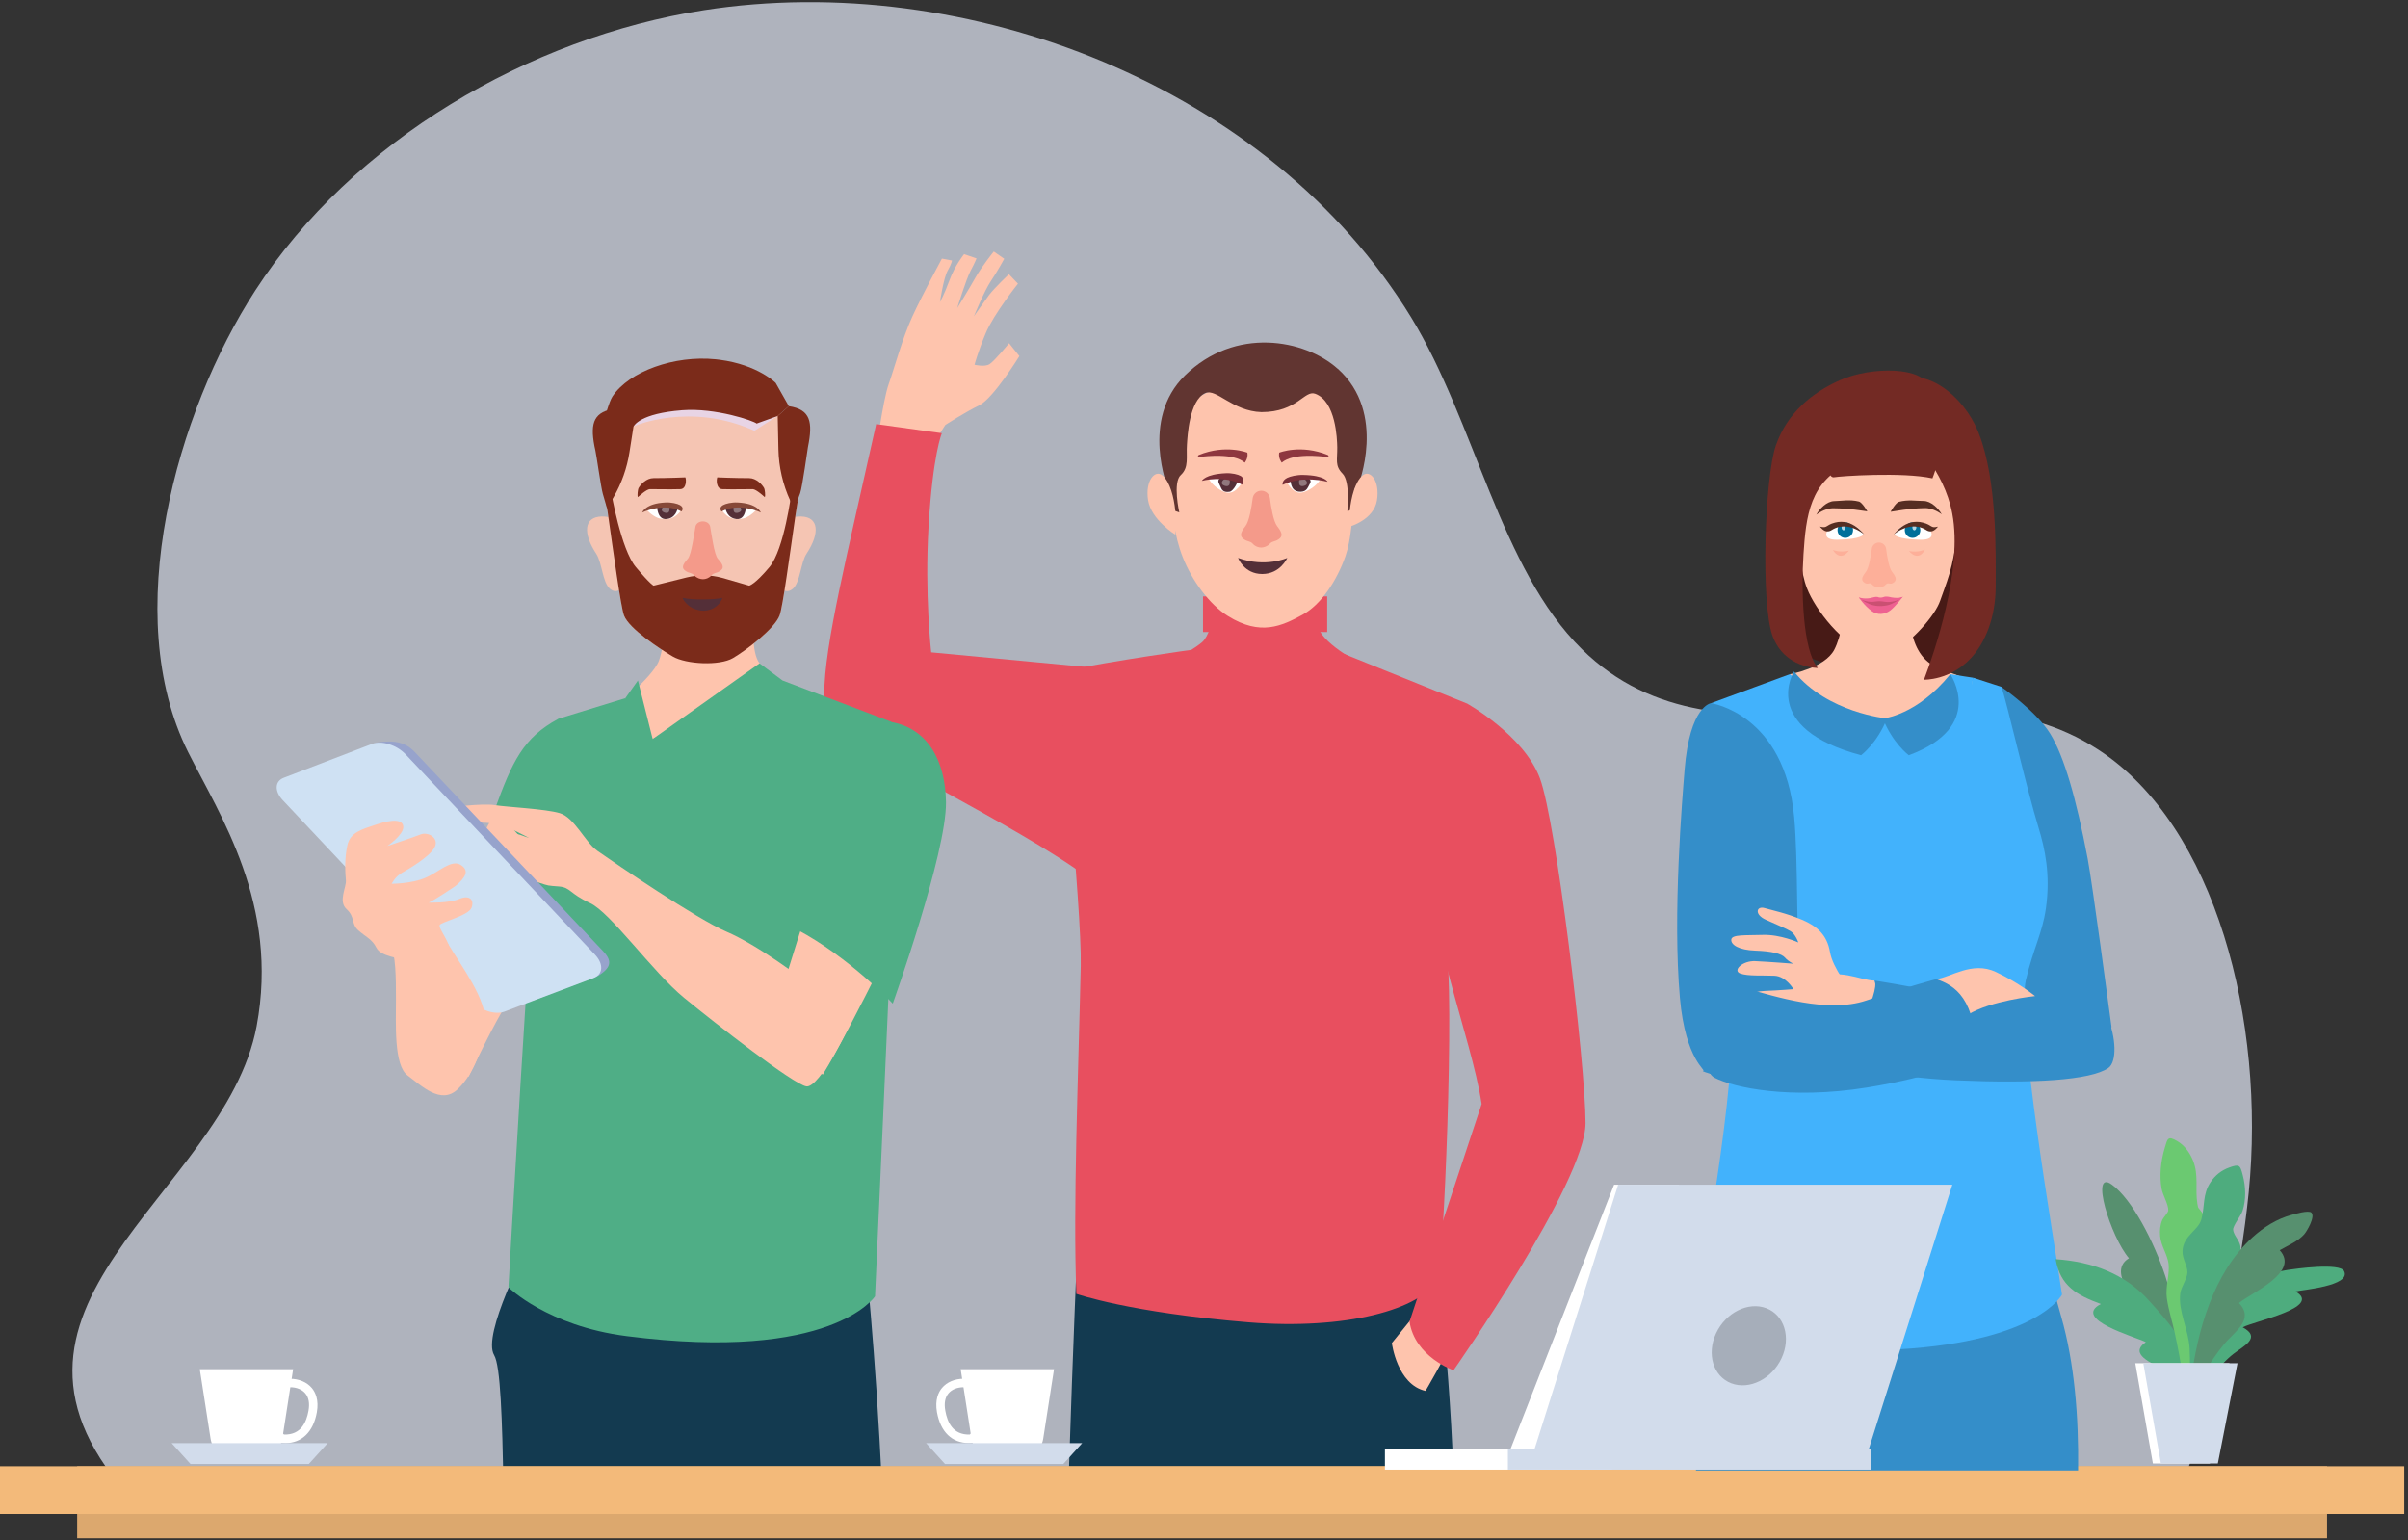
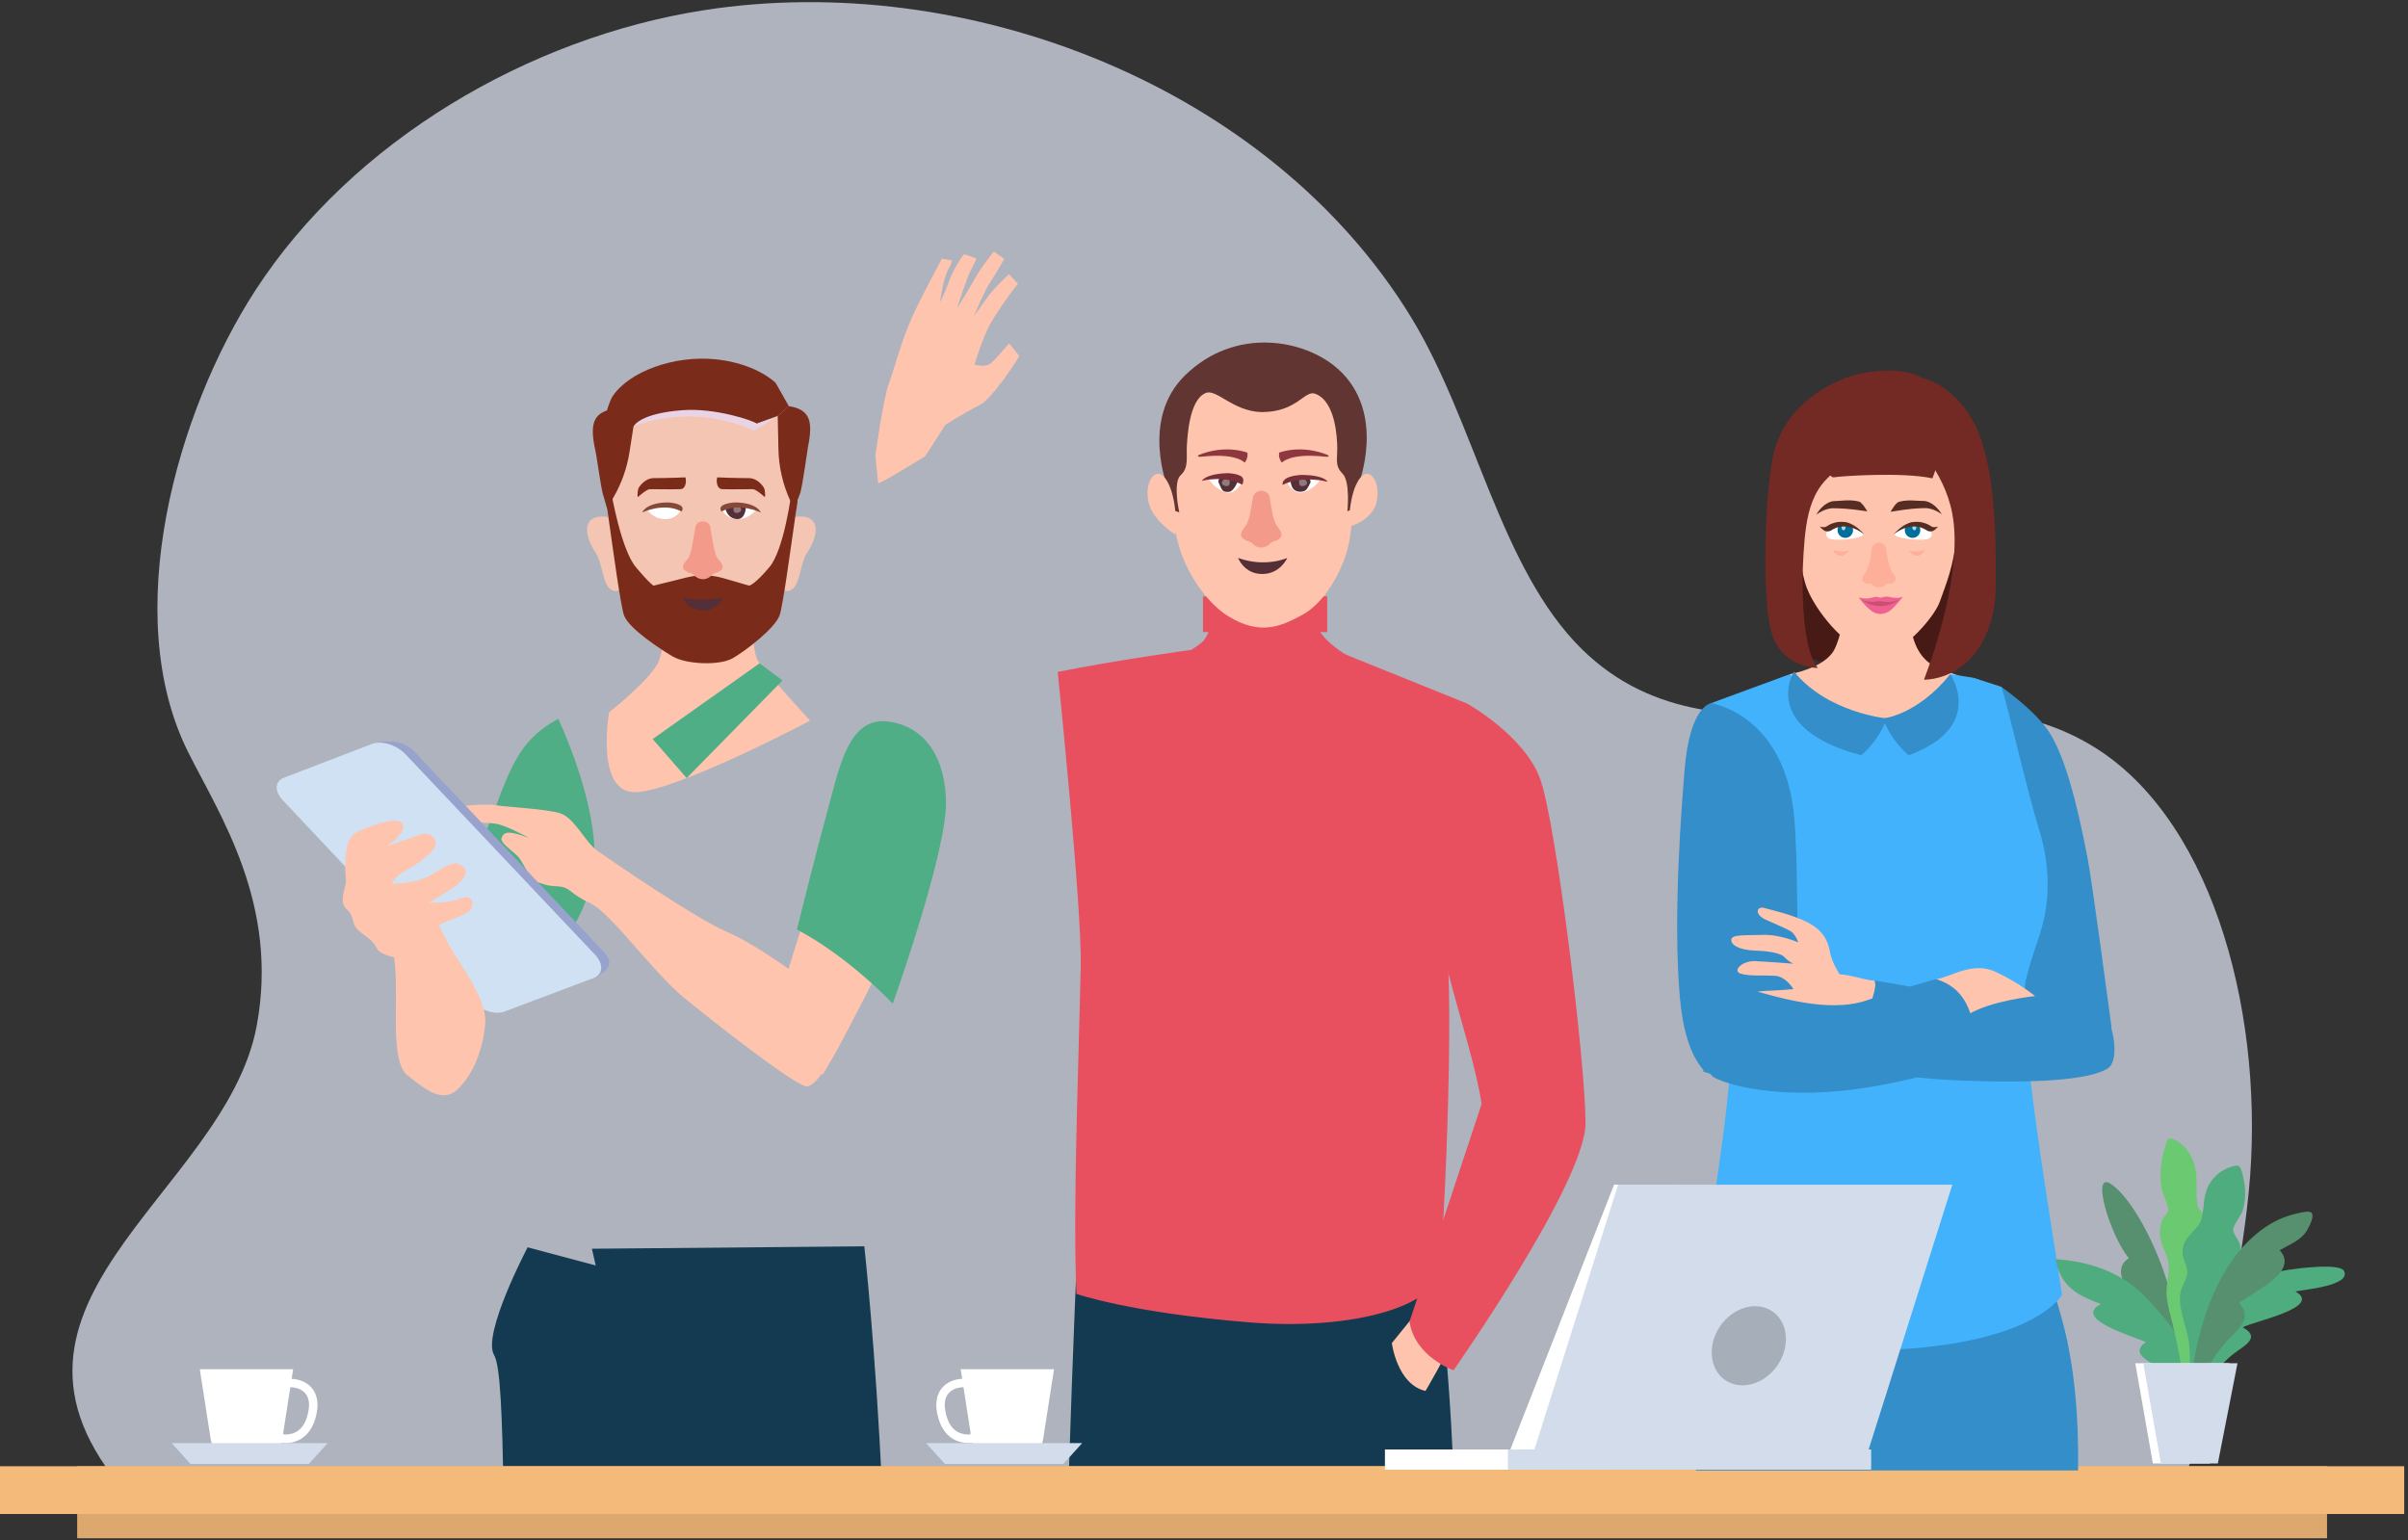
<svg xmlns="http://www.w3.org/2000/svg" width="508" height="325" viewBox="0 0 508 325" fill="none">
  <rect x="0" y="0" width="508" height="325" fill="#333333" stroke="none" />
  <g clip-path="url(#clip0_1711_6)">
    <path d="M54.14 216.505C47.4 252.445 -10.12 275.945 28.54 317.065H458.86C467.56 295.905 472.76 268.115 474.4 251.565C477.97 215.475 467.48 174.325 442.69 158.185C409.2 136.375 363.68 166.395 333.73 136.975C316.45 119.995 311.22 89.075 297.7 66.955C267.84 18.125 203.89 -6.485 148.48 2.155C111.61 7.905 74.36 29.685 53.87 61.265C37.21 86.935 25.22 129.745 39.68 158.665C46.35 171.995 58.96 190.795 54.14 216.505Z" fill="#AFB3BD" />
    <path d="M225.46 311.445C226.38 283.115 227.31 262.425 227.31 262.425L264.9 265.175L302.28 261.255C302.28 261.255 305.58 281.885 306.65 311.445H225.46Z" fill="#133A50" />
    <path d="M185.24 101.905C185.09 102.525 195.17 96.265 195.17 96.265L199.43 89.655C199.43 89.655 203.6 86.965 206.58 85.515C209.56 84.065 215.05 75.135 215.05 75.135L212.88 72.415C212.88 72.415 209.75 76.235 208.72 76.855C207.69 77.475 205.59 76.955 205.59 76.955C205.59 76.955 206.32 74.185 207.99 70.215C209.66 66.255 214.75 59.855 214.75 59.855L212.84 57.855C212.84 57.855 209.78 60.755 208.68 62.215C207.58 63.675 205.46 66.735 205.46 66.735C205.46 66.735 207.66 61.345 209.02 59.335C210.38 57.325 211.86 54.605 211.86 54.605L209.65 53.075C209.65 53.075 207.06 56.265 205.73 58.655C204.4 61.045 201.94 65.005 201.94 65.005C201.94 65.005 203.82 58.915 204.74 57.175C205.67 55.425 206.01 54.525 206.01 54.525L203.39 53.625C203.39 53.625 201.45 55.985 200.29 59.165C199.13 62.335 198.29 63.735 198.29 63.735C198.29 63.735 199.06 58.615 199.93 57.095C200.8 55.585 200.83 54.965 200.83 54.965L198.71 54.565C198.71 54.565 194.63 62.085 192.49 66.745C190.35 71.405 188.67 77.705 187.46 81.105C186.25 84.515 184.68 96.115 184.68 96.115L185.24 101.905Z" fill="#FEC4AD" />
-     <path d="M230.53 140.845L196.45 137.635C196.45 137.635 195.05 125.385 195.89 111.165C196.8 95.705 198.7 91.395 198.7 91.395L184.84 89.475C184.84 89.475 182.1 101.655 180.14 110.405C175.79 129.805 171.81 147.985 175.13 152.035C179.95 157.915 214.7 174.065 229.41 185.095C238.26 191.735 228.41 160.615 230.53 140.845Z" fill="#E84F5F" />
    <path d="M278.46 133.255C276.26 129.635 275.78 121.835 275.78 121.835H257.57C257.57 121.835 256.23 133.255 253.61 135.485C250.64 138.015 242.7 141.895 236.73 144.515C237.68 153.225 238.78 161.905 239.99 170.565H289.25C290.17 161.235 291.19 151.905 292.29 142.595C287.6 140.475 280.67 136.875 278.47 133.245L278.46 133.255Z" fill="#E84F5F" />
    <path d="M253.79 133.355H279.99V125.835H253.79V133.355Z" fill="#E84F5F" />
    <path d="M228 203.825C228.27 191.645 223.14 141.765 223.14 141.765C235.88 139.215 251.23 137.125 251.23 137.125L265.93 153.105L282.54 137.555L309.51 148.445C309.51 148.445 303 186.165 305 198.175C307 210.195 304.45 267.535 303.36 269.715C300.04 276.355 283.7 280.635 263.49 278.995C238.36 276.955 227.07 272.985 227.07 272.985C226.36 253.875 227.45 228.435 228 203.815V203.825Z" fill="#E84F5F" />
    <path d="M285.35 95.445C285.35 95.445 285.12 87.665 280.31 84.145C275.5 80.625 266.34 80.375 266.34 80.375C266.34 80.375 257.18 80.625 252.37 84.145C247.56 87.665 247.33 95.445 247.33 95.445C247.56 96.955 245.82 108.165 249.51 117.545C251.48 122.565 255.21 127.585 259.05 129.975C265.92 134.245 270.4 132.075 274.75 129.725C278.72 127.585 282.04 122.465 283.83 117.375C286.19 110.665 285.45 96.545 285.34 95.445H285.35Z" fill="#FEC4AD" />
    <path d="M282.22 77.815C275.24 71.555 260.55 68.845 249.97 79.225C240.46 88.555 246.44 103.155 246.44 103.155C248 104.115 246.32 105.285 246.5 107.295L248.79 108.115C248.79 108.115 247.35 101.815 249.1 100.225C250.87 98.615 250.21 96.435 250.4 93.755C250.52 92.135 250.86 84.465 254.28 82.935C256.61 81.895 260.02 86.765 266.11 86.945C273.76 86.945 275.17 82.205 277.49 83.085C281.82 84.725 282.08 92.565 282.11 94.355C282.15 97.045 281.56 98.235 283.24 99.945C284.9 101.635 284.25 107.855 284.25 107.855L286.02 107.235C286.36 103.805 284.89 103.305 286.52 102.425C286.52 102.425 292.69 87.185 282.24 77.815H282.22Z" fill="#613531" />
    <path d="M284.76 107.735C285.05 104.905 285.87 101.655 287.46 100.315C289.05 98.975 291.16 101.475 290.49 105.575C289.82 109.675 284.76 111.095 284.76 111.095V107.725V107.735Z" fill="#FEC4AD" />
    <path d="M247.94 107.735C247.65 104.905 246.83 101.655 245.24 100.315C243.65 98.975 241.54 101.475 242.21 105.575C242.88 109.675 247.94 112.795 247.94 112.795V107.725V107.735Z" fill="#FEC4AD" />
    <path d="M298.27 277.635L293.63 283.365C293.63 283.365 294.72 292.105 300.73 293.465C300.73 293.465 305.1 286.095 306.46 282.545L298.27 277.635Z" fill="#FEC4AD" />
    <path d="M309.51 148.445C309.51 148.445 321.45 155.095 324.86 164.185C328.27 173.275 334.49 224.465 334.49 236.955C334.49 249.445 306.64 289.105 306.64 289.105C306.64 289.105 298.45 286.285 297.36 278.825L312.57 232.925C310.3 218.155 301.01 197.135 301.01 175.545C301.01 153.955 309.52 148.445 309.52 148.445H309.51Z" fill="#E84F5F" />
    <path d="M278.52 101.195C278.52 101.195 277.86 102.445 276.02 103.415C274.18 104.385 273.01 104.095 271.59 101.955C271.59 101.955 274.55 99.495 278.52 101.195Z" fill="white" />
    <path d="M275.62 100.835C276.2 100.765 276.66 101.345 276.42 101.885C276.3 102.155 276.15 102.405 275.99 102.715C275.73 103.215 275.33 103.855 274.04 103.745C272.14 103.575 272.28 101.235 272.28 101.235L275.63 100.835H275.62Z" fill="#542F38" />
    <path opacity="0.35" d="M274.88 101.035C275.68 101.155 276.01 102.065 275.44 102.365C274.87 102.665 274.14 102.685 274.07 101.995C274 101.305 274.08 100.905 274.88 101.025V101.035Z" fill="white" />
    <path d="M280.07 101.645C280.07 101.645 274.91 100.205 270.59 102.295C270.59 102.295 270.36 101.435 271.53 100.835C272.18 100.505 273.56 100.175 274.91 100.205C279.55 100.295 280.07 101.645 280.07 101.645Z" fill="#782F38" />
    <path d="M254.99 101.005C254.99 101.005 255.59 102.285 257.38 103.345C259.17 104.395 260.36 104.175 261.88 102.095C261.88 102.095 259.05 99.495 254.99 101.005Z" fill="white" />
    <path d="M257.93 100.785C257.36 100.685 256.87 101.245 257.08 101.795C257.18 102.065 257.33 102.325 257.47 102.645C257.71 103.165 257.91 103.985 259.37 103.765C260.32 103.625 261.25 101.345 261.25 101.345L257.93 100.785Z" fill="#542F38" />
    <path opacity="0.35" d="M258.65 101.025C257.85 101.105 257.47 102.005 258.03 102.335C258.59 102.665 259.31 102.715 259.41 102.035C259.51 101.355 259.45 100.945 258.65 101.025Z" fill="white" />
    <path d="M253.55 101.455C253.55 101.455 258.2 100.185 262.05 102.255C262.05 102.255 262.78 101.025 261.74 100.425C261.17 100.095 259.9 99.785 258.61 99.845C254.2 100.045 253.55 101.455 253.55 101.455Z" fill="#782F38" />
    <path d="M262.75 111.005C263.53 110.005 264.03 107.025 264.27 105.135C264.39 104.215 265.17 103.535 266.09 103.535C267.02 103.535 267.8 104.215 267.91 105.135C268.15 107.015 268.65 110.005 269.43 111.005C270.61 112.495 270.61 113.175 269.76 113.765C268.91 114.355 268.45 114.095 267.86 114.745C267.33 115.325 266.55 115.525 266.06 115.525C265.53 115.525 264.83 115.325 264.31 114.745C263.72 114.095 263.26 114.355 262.41 113.765C261.56 113.175 261.56 112.505 262.74 111.005H262.75Z" fill="#F49A8A" />
    <path d="M262.61 97.595C262.61 97.595 263.37 96.685 263.15 95.505C263.15 95.505 258.62 93.675 252.9 95.995C252.9 95.995 252.27 96.435 253.33 96.365C254.39 96.285 260.19 95.525 262.61 97.605V97.595Z" fill="#8E373F" />
    <path d="M270.4 97.595C270.4 97.595 269.64 96.685 269.86 95.505C269.86 95.505 274.39 93.675 280.11 95.995C280.11 95.995 280.74 96.435 279.68 96.365C278.62 96.285 272.82 95.525 270.4 97.605V97.595Z" fill="#8E373F" />
    <path d="M261.19 117.715C261.19 117.715 262.45 121.105 266.28 121.105C270.11 121.105 271.57 117.715 271.57 117.715C271.57 117.715 266.98 119.815 261.19 117.715Z" fill="#542F38" />
    <path d="M117.77 151.665C110.35 155.655 108.05 160.715 104.37 170.825C100.69 180.935 97.02 183.235 97.02 183.235C97.02 183.235 104.83 185.075 113.57 203.925C113.57 203.925 122.76 197.485 125.06 184.615C127.36 171.745 117.77 151.665 117.77 151.665Z" fill="#4FAE86" />
-     <path d="M88.12 203.465C88.12 203.465 87.51 210.815 91.18 214.955C94.86 219.095 98.84 227.215 98.84 227.215C98.84 227.215 104.51 215.265 107.11 211.435C109.71 207.605 117.22 199.025 117.38 191.055C117.53 183.085 104.51 171.135 104.51 171.135C104.51 171.135 97.31 184.005 96.7 191.365C96.09 198.715 88.12 203.475 88.12 203.475V203.465Z" fill="#FEC4AD" />
    <path d="M186.07 313.975C184.77 285.055 182.34 262.955 182.34 262.955L124.87 263.465C124.87 263.465 130.43 287.955 136.38 313.965H186.07V313.975Z" fill="#133A50" />
    <path d="M161.21 115.975C161.21 115.975 156.77 135.425 160.24 139.955C162.27 142.605 170.9 152.055 170.9 152.055C170.9 152.055 142.34 167.135 133.94 167.135C125.54 167.135 128.49 150.295 128.49 150.295C128.49 150.295 137.65 143.055 139.01 139.405C140.37 135.745 141.14 125.165 141.14 125.165L161.21 115.985V115.975Z" fill="#FEC4AD" />
    <path d="M106.24 313.975H144.52C144.75 309.375 144.89 306.525 144.89 306.525L134.16 269.255L111.31 263.165C111.31 263.165 101.63 281.545 104.24 285.905C105.6 288.165 105.94 299.345 106.23 313.975H106.24Z" fill="#133A50" />
-     <path d="M165.08 143.565L188.03 152.285C188.03 152.285 188.64 179.995 188.31 189.445C187.99 198.895 184.6 273.505 184.6 273.505C184.6 273.505 175.59 287.465 132.21 281.905C115.48 279.765 107.26 271.605 107.26 271.605C107.26 271.605 111.95 189.435 113.24 179.995C114.53 170.545 117.76 151.655 117.76 151.655L131.91 147.305L137.68 155.915L165.07 143.565H165.08Z" fill="#4FAE86" />
    <path d="M160.24 139.955L137.69 155.925L144.86 164.165L165.08 143.565L160.24 139.955Z" fill="#4FAE86" />
-     <path d="M137.69 155.925L130.57 161.635L131.91 147.315L134.58 143.565L137.69 155.925Z" fill="#4FAE86" />
    <path d="M173.56 226.745C179.56 217.105 193.82 187.395 193.82 187.395L174.86 177.165L164.73 209.605C162.98 208.995 160.23 207.665 157.88 206.475C161.24 211.095 164.73 215.615 168.24 220.125C170.02 222.335 171.79 224.545 173.56 226.755V226.745Z" fill="#FEC4AD" />
    <path d="M199.57 169.215C199.71 179.985 188.34 211.745 188.34 211.745C188.34 211.745 179.15 201.935 168.12 196.115C168.12 196.115 172.1 180.035 174.44 171.555C177.03 162.165 178.9 151.055 187.47 152.245C195.74 153.405 199.45 160.585 199.57 169.215Z" fill="#4FAE86" />
    <path d="M163.57 115.715C163.57 115.715 163.25 108.805 169.04 108.975C172.74 109.085 173.02 112.475 170.14 116.845C168.93 118.685 168.81 122.845 167.3 124.185C165.47 125.815 163.94 123.305 163.38 122.155C162.46 120.265 163.56 115.705 163.56 115.705L163.57 115.715Z" fill="#F5C5B3" />
    <path d="M132.36 115.715C132.36 115.715 132.68 108.805 126.89 108.975C123.19 109.085 122.91 112.475 125.79 116.845C127 118.685 127.12 122.845 128.63 124.185C130.46 125.815 131.99 123.305 132.55 122.155C133.47 120.265 132.37 115.705 132.37 115.705L132.36 115.715Z" fill="#F5C5B3" />
    <path d="M169.44 98.795C169.3 101.035 168.85 102.495 168.27 105.825C168.13 106.625 167.98 107.545 167.83 108.605C166.63 116.905 165.12 128.185 164.46 129.875C163.38 132.665 157.45 137.185 154.63 138.845C151.81 140.505 144.74 140.165 141.92 138.505C139.1 136.845 132.74 132.665 131.65 129.875C130.99 128.165 129.41 116.555 128.21 108.115C128.07 107.155 127.94 106.325 127.81 105.585C127.24 102.295 126.81 100.995 126.67 98.785C126.24 91.775 134.13 81.575 148.05 81.575C164.52 81.575 169.87 91.775 169.43 98.785L169.44 98.795Z" fill="#F5C5B3" />
    <g style="mix-blend-mode:multiply">
      <path d="M133.65 89.955C133.65 89.955 145.49 84.695 159.15 90.885L164.06 87.755C164.06 87.755 156.9 84.005 146.6 84.085C136.31 84.165 133.64 89.955 133.64 89.955H133.65Z" fill="#E8D4E5" />
    </g>
    <path d="M168.27 105.825C168.13 106.625 167.98 107.545 167.83 108.605C166.63 116.905 165.12 128.185 164.46 129.875C163.38 132.665 157.45 137.185 154.63 138.845C151.81 140.505 144.74 140.165 141.92 138.505C139.1 136.845 132.74 132.665 131.65 129.875C130.99 128.165 129.41 116.555 128.21 108.115C128.07 107.155 127.94 106.325 127.81 105.585L128.95 103.885C128.95 103.885 131 115.915 134.14 119.655C137.28 123.385 137.88 123.565 137.88 123.565C137.88 123.565 141.3 122.725 144.3 121.975C144.47 121.925 144.64 121.885 144.81 121.845C147.29 121.235 149.84 121.245 152.3 121.905C152.44 121.935 152.57 121.975 152.71 122.015L153.18 122.155L158.05 123.565C158.05 123.565 159.18 123.395 162.32 119.655C165.46 115.915 166.97 103.885 166.97 103.885L168.26 105.815L168.27 105.825Z" fill="#7B2B1A" />
    <path d="M159.52 107.475C159.33 108.005 157.76 109.215 156.81 109.385C155.56 109.615 153.86 109.785 152.37 107.765C152.37 107.765 155.56 105.995 159.52 107.465V107.475Z" fill="white" />
    <path d="M155.57 106.305C156.14 106.305 157.33 106.355 157.33 107.195C157.33 107.625 157.15 108.215 157 108.525C156.77 109.025 156.2 109.835 154.83 109.405C153.16 108.875 153 107.045 153 107.045C153 107.045 153.31 106.295 155.57 106.305Z" fill="#542F38" />
    <path opacity="0.35" d="M155.52 106.725C156.3 106.805 156.67 107.675 156.12 107.995C155.58 108.315 154.87 108.365 154.77 107.705C154.67 107.035 154.73 106.645 155.51 106.725H155.52Z" fill="white" />
    <path d="M160.51 108.135C160.51 108.135 155.97 105.895 152.22 107.915C152.22 107.915 151.51 107.155 152.53 106.575C153.09 106.255 154.33 105.955 155.58 106.015C159.88 106.205 160.51 108.135 160.51 108.135Z" fill="#864838" />
    <path d="M144.6 100.715C144.6 100.715 141.01 100.875 137.87 100.875C136.35 100.875 135.13 102.215 134.69 103.015C134.59 103.205 134.38 104.545 134.57 104.885C134.57 104.885 136.38 103.205 137.11 103.205C137.99 103.205 141.39 103.275 143.53 103.205C144.82 103.165 144.81 101.215 144.59 100.715H144.6Z" fill="#7B2B1A" />
    <path d="M151.31 100.715C151.31 100.715 154.9 100.875 158.04 100.875C159.56 100.875 160.78 102.215 161.22 103.015C161.32 103.205 161.53 104.545 161.34 104.885C161.34 104.885 159.53 103.205 158.8 103.205C157.92 103.205 154.52 103.275 152.38 103.205C151.09 103.165 151.1 101.215 151.32 100.715H151.31Z" fill="#7B2B1A" />
    <path d="M136.47 107.475C136.66 108.005 138.23 109.215 139.18 109.385C140.43 109.615 142.13 109.785 143.62 107.765C143.62 107.765 140.43 105.995 136.47 107.465V107.475Z" fill="white" />
-     <path d="M140.42 106.305C139.85 106.305 138.66 106.355 138.66 107.195C138.66 107.625 138.84 108.215 138.99 108.525C139.22 109.025 139.79 109.835 141.16 109.405C142.83 108.875 142.99 107.045 142.99 107.045C142.99 107.045 142.68 106.295 140.42 106.305Z" fill="#542F38" />
    <path opacity="0.35" d="M140.47 106.725C139.69 106.805 139.32 107.675 139.87 107.995C140.41 108.315 141.12 108.365 141.22 107.705C141.32 107.035 141.26 106.645 140.48 106.725H140.47Z" fill="white" />
    <path d="M135.48 108.135C135.48 108.135 140.02 105.895 143.77 107.915C143.77 107.915 144.48 107.155 143.46 106.575C142.9 106.255 141.66 105.955 140.41 106.015C136.11 106.205 135.48 108.135 135.48 108.135Z" fill="#864838" />
    <path d="M152.41 126.155C152.14 126.875 151.21 128.695 148.51 128.855C147.87 128.895 146.61 128.575 146.13 128.325C144.55 127.495 143.84 126.085 144.1 126.145C146.04 126.635 150.69 126.545 152.41 126.145V126.155Z" fill="#542F38" />
    <path d="M170.45 94.305C170.4 94.535 169.27 102.735 168.81 104.035C168.1 106.025 167.55 107.455 167.55 107.455L166.71 105.625C165.15 102.225 164.3 98.545 164.22 94.795L164.07 87.765L166.41 85.695C171.02 86.385 171.51 89.055 170.45 94.305Z" fill="#7B2B1A" />
    <path d="M133.93 88.125V88.155L132.8 95.385C132.28 98.735 131.14 101.965 129.44 104.905L129.34 105.075L128.07 107.275C128.07 107.275 127.69 105.995 127.17 104.175C126.78 102.835 125.83 95.985 125.6 95.015C125.53 94.715 125.46 94.415 125.41 94.135C124.43 88.995 125.39 86.835 129.95 86.155L133.93 88.125Z" fill="#7B2B1A" />
    <path d="M166.41 85.695L164.07 87.765L159.62 89.365C159.08 88.815 150.97 86.005 143.93 86.545C135 87.235 133.78 89.805 133.66 89.965L132.74 89.765L128.36 88.805L127.46 88.605C127.46 88.605 128.48 84.735 129.21 83.645C132.72 78.355 142.27 74.925 150.95 75.805C151.24 75.835 151.53 75.865 151.82 75.905C159.93 76.975 163.64 80.795 163.64 80.795L166.41 85.685V85.695Z" fill="#7B2B1A" />
    <path d="M151.45 117.905C150.66 117.045 150.07 112.465 149.82 111.105C149.7 110.465 149.04 110.005 148.27 110.005C147.5 110.005 146.84 110.465 146.72 111.105C146.46 112.465 145.87 117.045 145.09 117.905C143.86 119.255 143.81 119.885 144.61 120.445C145.43 121.015 145.9 120.765 146.47 121.405C146.99 121.995 147.79 122.205 148.3 122.205C148.85 122.205 149.56 121.995 150.08 121.405C150.65 120.755 151.12 121.015 151.94 120.445C152.74 119.885 152.69 119.245 151.46 117.905H151.45Z" fill="#F49A8A" />
    <path d="M125.93 179.445C130.08 182.365 147.11 193.955 153.28 196.575C159.44 199.195 169.05 206.125 172.56 209.275C176.08 212.435 180.06 213.595 179.75 214.885C179.45 216.165 172.89 229.675 170.1 229.205C167.3 228.735 151.01 215.995 144.35 210.545C137.69 205.095 128.84 192.535 124.47 190.525C120.1 188.525 120.4 187.235 117.93 187.035C115.46 186.835 115.82 186.925 113.67 186.215C111.51 185.515 110.46 181.775 109.02 180.465C107.59 179.155 105.42 177.675 105.82 176.795C106.22 175.925 106.48 174.815 111.63 176.815C111.63 176.815 106.84 174.135 104.59 173.795C102.34 173.455 97.49 173.475 95.25 173.135C93 172.795 91.47 171.075 93.11 170.695C94.75 170.305 101.74 169.445 104.35 169.865C106.96 170.285 115.02 170.645 118.1 171.565C121.18 172.485 123.44 177.675 125.93 179.425V179.445Z" fill="#FEC4AD" />
    <path d="M126.25 205.845L107.5 212.905C105.57 213.615 102.54 212.645 100.72 210.735L60.98 168.495C59.18 166.605 59.26 164.485 61.16 163.765L79.69 156.635C83.39 156.075 85.64 156.715 87.49 158.655L127.13 200.565C129 202.525 129.24 203.955 126.25 205.845Z" fill="#97A3CC" />
    <path d="M125.23 206.345L106.39 213.445C104.45 214.165 101.4 213.185 99.58 211.275L59.67 168.845C57.87 166.945 57.95 164.825 59.87 164.095L78.5 156.945C80.51 156.185 83.65 157.155 85.52 159.105L125.51 201.405C127.39 203.375 127.25 205.595 125.22 206.345H125.23Z" fill="url(#paint0_linear_1711_6)" />
    <path d="M86.75 202.855C83.99 202.085 80.31 201.785 79.4 199.945C78.48 198.105 77.1 197.645 75.57 196.265C74.04 194.885 74.96 193.505 73.12 191.825C71.28 190.135 73.12 187.225 72.97 185.695C72.82 184.165 72.66 181.095 73.28 178.345C73.89 175.585 76.34 174.975 79.56 173.905C82.78 172.835 85.08 172.835 85.08 174.515C85.08 176.195 81.71 178.495 81.71 178.495C81.71 178.495 87.23 176.655 88.76 176.045C90.29 175.435 92.74 176.815 91.67 178.805C90.6 180.795 86.15 183.405 84.77 184.165C83.39 184.935 82.62 186.465 82.62 186.465C82.62 186.465 86.76 186.465 89.67 185.235C92.58 184.005 95.19 181.255 97.18 182.475C99.17 183.705 98.1 185.235 96.11 186.915C96.11 186.915 91.82 189.825 90.44 190.435C90.44 190.435 94.73 190.585 96.88 189.665C99.03 188.745 100.1 189.815 99.48 191.505C98.87 193.195 92.89 194.565 92.74 195.185C92.59 195.795 93.81 197.335 94.58 199.165C95.35 200.995 86.77 202.845 86.77 202.845L86.75 202.855Z" fill="#FEC4AD" />
    <path d="M82.3 198.405C83.53 202.085 83.53 205.915 83.53 210.965C83.53 216.015 83.07 224.755 85.98 226.905C88.89 229.055 93.03 233.185 96.55 229.815C100.07 226.445 101.91 221.085 102.37 216.025C102.83 210.965 97.16 203.615 94.56 199.175L82.3 198.405Z" fill="#FEC4AD" />
    <path d="M490.92 309.345H16.28V324.545H490.92V309.345Z" fill="#DCA86E" />
    <path d="M507.2 309.345H0V319.435H507.2V309.345Z" fill="#F3BA7A" />
    <path d="M375.81 114.645C374.88 126.045 376.04 126.045 376.97 133.715C377.9 141.395 397.82 141.545 397.82 141.545C397.82 141.545 404.21 142.365 408.13 141.855C412.05 141.345 417.67 139.995 418.6 125.805C419.53 111.615 414.88 100.915 414.88 100.915L380.23 97.655L375.81 114.635V114.645Z" fill="#471A16" />
    <path d="M389.48 119.055C389.48 119.055 389.9 131.445 386.96 137.085C384.93 140.975 377.59 142.245 377.59 142.245C377.59 142.245 376.66 153.305 383.29 164.445C389.92 175.575 412.41 180.895 412.41 180.895C412.41 180.895 417.38 172.225 420.33 162.365C423.27 152.495 421.91 145.725 421.91 145.725C421.91 145.725 411.36 142.005 408.48 140.725C401.48 137.605 403 126.265 403 126.265L389.49 119.065L389.48 119.055Z" fill="#FEC4AD" />
    <path d="M428.3 213.035L366.46 196.995L369.18 148.255L382.58 141.295L413.31 143.985L419.54 148.885L428.3 213.035Z" fill="#FEC4AD" />
    <path d="M413.08 96.945C413.34 104.365 413.32 104.135 412.79 112.325C412.34 119.365 410.33 123.695 409.3 126.745C408.26 129.825 403.5 135.295 399.1 137.755C398.22 138.245 396.07 138.465 394.4 137.935C388.77 136.145 382.96 128.655 381.2 124.115C379.91 120.785 379.23 114.785 379.13 109.245C379.03 103.805 379.01 96.735 379.18 92.675C379.77 78.335 412.86 90.945 413.07 96.945H413.08Z" fill="#FEC4AD" />
    <path d="M376.54 150.605L377.59 142.235C377.59 142.235 388.17 152.155 397.22 152.155C410.15 152.155 411.44 142.245 411.44 142.245L416.19 142.975L415.14 157.585L405.46 214.265L381.29 173.575L376.54 150.595V150.605Z" fill="#42B2FC" />
    <path d="M445.45 216.665C444.89 212.525 441.42 186.455 440.42 181.155C438.03 168.545 435.46 159.545 432.49 154.755C429.52 149.965 422.24 144.945 422.24 144.945L417.84 171.605C417.84 171.605 421.23 203.335 426.07 210.615C427.73 213.105 432.78 214.975 434.4 216.645C434.79 214.745 443.5 223.945 445.45 216.665Z" fill="#348EC9" />
    <path d="M438.4 310.245C438.55 298.905 437.64 287.565 434.84 277.795C433.74 273.955 432.75 270.335 431.88 266.885H361.9C359.74 277.195 357.72 287.645 357.69 298.775C357.68 302.805 357.72 306.625 357.79 310.245H438.41H438.4Z" fill="#348EC9" />
    <path d="M427.42 206.575C425.29 215.505 433.27 261.075 435.01 273.145C435.01 273.145 429.98 282.955 400.67 284.685C360.55 287.045 357.68 277.125 357.68 277.125C359.31 266.035 367.87 221.135 364.74 208.865C360.8 193.425 358.86 174.575 358.86 174.575C358.86 174.575 359.7 152.285 360.98 148.355L377.6 142.235L407.1 196.655L416.21 142.965L422.25 144.925C423.53 148.855 427.52 166.325 430.1 174.765C431.35 178.865 432.65 184.525 431.6 191.755C430.86 196.845 428.97 200.145 427.44 206.555L427.42 206.575Z" fill="#42B2FC" />
    <path d="M379.75 210.125C378.91 196.255 379.36 181.825 378.51 172.435C376.54 150.605 360.97 148.355 360.97 148.355C360.97 148.355 356.47 148.885 355.39 162.415C354.9 168.565 352.83 192.745 354.4 210.525C355.58 223.915 360.18 225.845 359.27 225.945C358.05 226.075 379.49 231.995 384.24 228.915C381.73 220.215 379.85 222.325 379.75 210.125Z" fill="#348EC9" />
    <path d="M400.25 80.475C397.9 81.835 401.91 87.125 402.56 90.225C403.21 93.325 410.08 98.885 411.86 108.365C414.1 120.245 408.09 137.595 405.89 143.405C405.89 143.405 411.39 143.595 415.81 138.835C418.83 135.575 421.02 130.245 421.02 123.655C421.02 117.065 421.39 101.385 417.44 91.385C414.15 83.055 405.8 77.245 400.25 80.475Z" fill="#732A24" />
    <path d="M390.25 97.775C381.78 101.465 380.99 108.925 380.47 116.965C379.98 124.415 380.26 137.105 383.49 140.925C383.49 140.925 376.5 141.065 373.95 134.185C371.41 127.305 372.29 100.685 374.65 93.945C377.01 87.215 382.13 82.915 388.14 80.225C394.88 77.205 406.05 77.445 406.75 81.625C407.45 85.805 399.58 93.715 390.25 97.785V97.775Z" fill="#732A24" />
    <path d="M391.47 211.035C389.99 208.085 386.67 204.385 386.05 200.815C385.43 197.245 383.34 195.395 380.14 194.045C376.94 192.695 373.98 192.075 372.26 191.585C370.54 191.095 370.04 192.935 372.51 194.045C374.97 195.155 376.82 195.895 377.8 196.505C378.78 197.125 379.4 198.845 379.4 198.845C379.4 198.845 375.58 197.125 371.89 197.245C368.2 197.365 365.36 197.125 365.24 198.225C365.12 199.335 366.84 200.445 370.29 200.565C373.74 200.685 375.83 201.185 376.57 202.045C377.31 202.905 378.35 203.325 378.35 203.325C378.35 203.325 373 202.905 370.29 202.785C367.58 202.665 365.49 204.755 367.09 205.375C368.69 205.995 371.89 205.745 374.35 205.865C376.81 205.985 378.35 208.695 378.35 208.695C378.35 208.695 375.46 208.945 372.38 209.065C369.3 209.185 368.19 210.295 370.16 211.035C372.13 211.775 376.17 211.325 378.34 211.655C380.51 211.985 385.05 213.505 385.05 213.505L391.45 211.045L391.47 211.035Z" fill="#FEC4AD" />
    <path d="M390.84 224.125C385.09 224.605 385.41 213.725 385.41 213.725C385.41 213.725 395.22 208.575 395.69 213.195C396.16 217.815 390.84 224.125 390.84 224.125Z" fill="#808194" />
    <path d="M395.45 206.885C392.48 206.895 387.5 203.915 382.82 206.815C378.14 209.705 375.17 212.835 375.17 212.835C375.17 212.835 384.57 212.685 389.71 215.125C394.85 217.555 399.92 221.655 399.92 221.655L395.45 206.895V206.885Z" fill="#FEC4AD" />
    <path d="M395.45 206.885C396.83 209.165 389.58 222.335 388.96 224.565C388.96 224.565 398.56 227.325 412.69 227.935C429.07 228.635 440.99 227.915 444.76 225.345C448.53 222.775 443.94 204.545 434.22 208.255C428.3 210.515 419.16 211.485 410.65 209.685C402.14 207.885 395.44 206.885 395.44 206.885H395.45Z" fill="#348EC9" />
    <path d="M408.49 206.575C411.45 206.245 416.04 202.715 421.03 205.055C426.01 207.395 429.32 210.155 429.32 210.155C429.32 210.155 419.97 211.085 415.14 214.095C410.31 217.105 405.75 221.755 405.75 221.755L408.5 206.575H408.49Z" fill="#FEC4AD" />
    <path d="M408.49 206.575C412.3 207.885 416.97 210.535 416.97 223.395C416.97 223.395 407.76 227.235 393.78 229.465C377.59 232.045 365.69 229.475 361.65 227.355C357.61 225.235 359.71 206.235 368.28 208.535C374.4 210.175 385.46 213.865 393.7 211.095C401.94 208.325 408.48 206.575 408.48 206.575H408.49Z" fill="#348EC9" />
    <path d="M385.11 88.135C385.58 91.155 384.64 101.155 386.97 100.695C388.13 100.465 401.39 99.535 407.67 100.925C407.67 100.925 414.41 84.175 406.51 82.785C398.6 81.385 385.11 88.135 385.11 88.135Z" fill="#732A24" />
    <path d="M405.13 113.875C399.96 113.775 399.65 112.755 399.65 112.755L399.92 112.345C400.63 111.255 401.84 110.605 403.14 110.605H405.36L407.21 111.885C407.21 111.885 408.67 113.935 405.14 113.875H405.13Z" fill="white" />
    <path d="M405.12 111.845C405.12 112.745 404.39 113.485 403.48 113.485C402.57 113.485 401.84 112.755 401.84 111.845C401.84 110.935 402.57 110.205 403.48 110.205C404.39 110.205 405.12 110.935 405.12 111.845Z" fill="#006F9A" />
    <path opacity="0.7" d="M404.28 111.245C404.28 111.605 404.09 111.895 403.86 111.895C403.63 111.895 403.44 111.605 403.44 111.245C403.44 110.885 403.63 110.595 403.86 110.595C404.09 110.595 404.28 110.885 404.28 111.245Z" fill="white" />
    <path d="M399.52 112.765C399.52 112.765 401.96 109.285 405.68 110.265C407.75 110.815 407.2 111.515 408.84 111.105C408.84 111.105 408.16 112.025 407.47 112.105C406.37 112.245 406.33 111.425 404.54 111.145C401.77 110.705 399.52 112.765 399.52 112.765Z" fill="#562D22" />
    <path d="M398.85 107.975C398.85 107.975 399.9 106.055 400.6 105.875C402.55 105.355 404.22 105.695 405.8 105.695C407.38 105.695 408.95 107.285 409.64 108.505C409.64 108.505 407.9 107.135 405.98 107.205C404.3 107.265 403.09 107.275 398.86 107.975H398.85Z" fill="#562D22" />
    <path d="M387.65 113.875C392.82 113.775 393.13 112.755 393.13 112.755L392.86 112.345C392.15 111.255 390.94 110.605 389.64 110.605H387.42L385.57 111.885C385.57 111.885 384.11 113.935 387.64 113.875H387.65Z" fill="white" />
    <path d="M387.65 111.845C387.65 112.745 388.38 113.485 389.29 113.485C390.2 113.485 390.93 112.755 390.93 111.845C390.93 110.935 390.2 110.205 389.29 110.205C388.38 110.205 387.65 110.935 387.65 111.845Z" fill="#006F9A" />
    <path opacity="0.7" d="M388.5 111.245C388.5 111.605 388.69 111.895 388.92 111.895C389.15 111.895 389.34 111.605 389.34 111.245C389.34 110.885 389.15 110.595 388.92 110.595C388.69 110.595 388.5 110.885 388.5 111.245Z" fill="white" />
    <path d="M393.26 112.765C393.26 112.765 390.82 109.285 387.1 110.265C385.03 110.815 385.58 111.515 383.94 111.105C383.94 111.105 384.62 112.025 385.31 112.105C386.41 112.245 386.45 111.425 388.24 111.145C391.01 110.705 393.26 112.765 393.26 112.765Z" fill="#562D22" />
    <path d="M393.94 107.885C393.94 107.885 392.86 105.985 392.16 105.815C390.21 105.325 388.54 105.695 386.96 105.725C385.38 105.755 383.83 107.365 383.17 108.595C383.17 108.595 384.89 107.195 386.81 107.235C388.5 107.275 389.7 107.255 393.94 107.885Z" fill="#562D22" />
    <path d="M399.16 120.665C398.51 119.835 398.1 117.355 397.9 115.795C397.8 115.035 397.15 114.465 396.39 114.465C395.62 114.465 394.97 115.035 394.88 115.795C394.68 117.355 394.27 119.835 393.62 120.665C392.64 121.905 392.64 122.465 393.35 122.955C394.06 123.445 394.44 122.755 394.92 123.305C395.36 123.785 396.01 123.955 396.41 123.955C396.85 123.955 397.43 123.785 397.86 123.305C398.35 122.765 398.73 123.445 399.43 122.955C400.14 122.465 400.14 121.905 399.16 120.665Z" fill="#FDAF99" />
    <path d="M386.66 116.035C386.66 116.035 388.17 116.655 390.06 116.175C390.06 116.175 388.38 118.725 386.66 116.035Z" fill="#FDAF99" />
    <path d="M406.11 115.945C406.11 115.945 404.66 116.645 402.73 116.265C402.73 116.265 404.62 118.725 406.11 115.945Z" fill="#FDAF99" />
    <path d="M393.09 126.265C392.72 126.195 392.53 126.165 392.16 126.065C392.16 126.065 393.22 127.705 394.87 128.935C396.09 129.835 397.6 129.665 398.73 128.835C399.85 128.005 401.44 125.895 401.44 125.895C401.44 125.895 399.45 126.845 398.23 126.625C397.02 126.405 393.08 126.275 393.08 126.275L393.09 126.265Z" fill="#EE6191" />
    <path d="M394.49 126.195C395.31 125.985 395.71 125.895 396.07 125.945C396.44 126.105 396.87 126.125 397.25 126.005C397.95 125.715 398.63 125.965 399.02 126.035C400.77 126.345 401.45 125.895 401.45 125.895C401.45 125.895 400.97 126.345 400.24 126.515C399.57 126.665 399.07 126.995 398.38 127.155C397.83 127.285 397.56 127.235 396.84 127.245C395.75 127.245 395.66 127.265 394.67 127.075C393.62 126.875 392.76 126.635 392.14 126.055C392.14 126.055 392.98 126.585 394.51 126.195H394.49Z" fill="#EE6191" />
    <path d="M392.73 126.545C392.88 126.675 394.03 127.465 395.25 127.725C396.56 128.005 397.46 127.835 398.14 127.715C399.22 127.505 400.67 126.535 400.67 126.535C400.67 126.535 398.97 127.205 397.65 126.975C395.71 126.635 395.79 127.125 394.24 126.945C393.59 126.865 392.74 126.555 392.74 126.555L392.73 126.545Z" fill="#CA5072" />
    <path d="M378.45 141.665C378.45 141.665 371.07 153.595 392.62 159.345C392.62 159.345 396.07 156.755 398.08 151.585C398.08 151.585 385.54 150.425 378.45 141.665Z" fill="#348EC9" />
    <path d="M411.44 142.245C411.44 142.245 419.06 153.305 402.68 159.345C402.68 159.345 399.23 156.755 397.22 151.585C397.22 151.585 404.35 151.005 411.44 142.245Z" fill="#348EC9" />
    <path d="M463.36 295.655C461.17 286.765 459.69 277.985 456.81 269.255C454.41 261.995 449.81 253.015 445.51 249.915C440.83 246.545 445.24 260.925 449.13 265.465C446.39 267.105 447.48 270.115 449 272.235C449.95 273.545 454.19 277.045 454.24 278.615C454.26 279.355 452.71 280.475 452.75 281.685C452.82 283.805 455.17 285.625 456.36 287.195C459.66 291.545 462.22 296.435 464.59 301.345C464.27 299.435 463.84 297.545 463.38 295.665L463.36 295.655Z" fill="#57906F" />
    <path d="M463.67 292.605C461.75 279.905 470.25 269.845 482.67 267.925C484.23 267.685 493.64 266.375 494.52 268.185C496.05 271.345 485.55 272.135 484.27 272.485C490.09 275.865 475.45 278.745 473.13 280.045C477.14 282.215 473.34 283.975 471.22 285.615C467.91 288.175 464.9 292.565 464.26 296.765C463.85 295.425 463.71 294.005 463.68 292.605H463.67Z" fill="#4EAC7E" />
    <path d="M464.58 294.585C462.92 290.215 461.8 285.625 459.26 281.645C457.64 279.105 455.48 276.795 453.47 274.535C448.31 268.705 441.34 266.185 433.66 265.665C434.66 271.355 438.15 273.275 443.21 275.125C437.03 278.325 450.41 282.025 452.69 283.165C448.97 285.695 454.1 287.605 456.04 288.785C460.03 291.225 463.33 294.705 465.82 298.635C465.52 297.245 465.08 295.895 464.57 294.575L464.58 294.585Z" fill="#4EAC7E" />
    <path d="M462.59 294.295C462.68 291.425 462.87 288.545 463.18 285.695C463.4 283.655 463.65 281.595 464.15 279.605C464.65 277.595 465.8 275.815 466.06 273.765C466.37 271.365 465.33 269.335 465.29 267.075C465.27 265.695 466.18 264.255 466.4 262.795C466.79 260.195 466.05 258.015 464.6 255.895C463.78 254.695 463.76 255.165 463.57 253.995C463.04 250.875 463.92 247.945 462.62 244.795C461.93 243.135 460.87 241.665 459.3 240.745C457.31 239.575 457.26 240.245 456.68 242.195C455.86 244.955 455.52 247.955 456.02 250.805C456.25 252.135 457.53 254.235 457.42 255.425C457.39 255.815 456.34 256.975 456.18 257.355C455.7 258.475 455.6 259.615 455.71 260.825C455.89 262.875 457.27 264.725 457.49 266.645C457.75 268.935 456.79 271.445 457.12 273.885C457.46 276.345 458.27 278.775 458.79 281.215C460.16 287.595 461.34 294.265 461.09 300.815C462.66 299.555 462.5 296.055 462.61 294.325L462.59 294.295Z" fill="#6BC971" />
    <path d="M461.83 293.075C462.01 290.205 462.07 287.315 461.92 284.445C461.72 280.605 459.46 276.585 459.96 272.895C460.15 271.455 461.4 269.845 461.46 268.505C461.52 267.105 460.34 265.515 460.43 263.925C460.6 260.655 463.73 259.665 464.4 257.275C465.18 254.525 464.6 251.995 466.36 249.395C467.33 247.955 468.64 246.915 470.28 246.325C472.48 245.525 472.59 245.855 473.13 247.895C473.78 250.365 473.88 253.085 473.08 255.525C472.76 256.495 471.04 258.635 471.11 259.435C471.25 260.975 472.9 261.825 472.66 263.865C472.41 266.015 470.46 267.425 470.03 269.285C469.63 271.025 470.37 273.225 469.94 275.135C469.43 277.355 468.24 279.465 467.41 281.585C465.27 287.085 463.26 293.025 462.94 298.955C461.48 297.775 461.8 294.685 461.85 293.075H461.83Z" fill="#4EAC7E" />
    <path d="M462.19 291.555C463.53 280.825 466.94 268.545 475.18 261.065C477.54 258.925 480.3 257.175 483.39 256.335C483.98 256.175 487.04 255.255 487.62 255.845C488.48 256.735 486.64 259.815 486.1 260.425C484.77 261.925 482.66 262.775 480.94 263.775C485.18 268.445 475.18 272.595 472.34 274.915C475.68 278.435 471.4 280.945 469.25 283.545C465.99 287.485 463.2 292.425 461.82 297.365C461.7 295.425 461.9 293.465 462.21 291.555H462.19Z" fill="#57906F" />
    <path d="M466.2 308.775H454.18L450.47 287.625H470.34L466.2 308.775Z" fill="white" />
    <path d="M467.88 308.775H455.87L452.16 287.625H472.03L467.88 308.775Z" fill="#D2DCEB" />
    <path d="M292.17 310.075H340.08V305.815H292.17V310.075Z" fill="white" />
    <path d="M318.12 307.105H336.18L354.25 249.955H340.51L318.12 307.105Z" fill="white" />
    <path d="M323.3 307.105H393.81L411.87 249.955H341.37L323.3 307.105Z" fill="#D2DCEB" />
    <path d="M318.11 310.075H394.75V305.815H318.11V310.075Z" fill="#D2DCEB" />
    <path d="M362.03 281.305C359.99 285.675 361.43 290.405 365.24 291.855C369.05 293.305 373.8 290.945 375.84 286.565C377.88 282.195 376.44 277.465 372.63 276.015C368.82 274.565 364.07 276.925 362.03 281.305Z" fill="#A6AEBA" />
    <path d="M54.85 307.595H49.15C46.8 307.595 44.79 305.875 44.43 303.555L42.15 288.885H61.84L59.56 303.555C59.2 305.885 57.2 307.595 54.84 307.595H54.85Z" fill="white" />
    <path d="M60.13 304.465C59.92 304.465 59.71 304.465 59.5 304.445L59.23 304.425L59.02 304.265C58.88 304.155 55.55 301.555 55.55 297.825C55.55 294.095 58.08 290.905 61.2 290.905C63.08 290.905 64.75 291.615 65.79 292.855C66.53 293.745 67.31 295.355 66.84 297.985C66.09 302.135 63.66 304.475 60.13 304.475V304.465ZM59.92 302.665C63.52 302.775 64.65 300.025 65.08 297.655C65.36 296.085 65.14 294.855 64.42 293.995C63.73 293.165 62.56 292.685 61.21 292.685C59.08 292.685 57.35 294.985 57.35 297.815C57.35 300.195 59.28 302.105 59.92 302.665Z" fill="white" />
    <path d="M40.19 308.875H65.15L69.13 304.475H36.21L40.19 308.875Z" fill="#D2DCEB" />
    <path d="M209.66 307.595H215.36C217.71 307.595 219.72 305.875 220.08 303.555L222.36 288.885H202.67L204.95 303.555C205.31 305.885 207.31 307.595 209.67 307.595H209.66Z" fill="white" />
    <path d="M197.67 297.975C197.2 295.345 197.98 293.725 198.72 292.845C199.76 291.605 201.43 290.895 203.31 290.895C206.43 290.895 208.96 294.005 208.96 297.815C208.96 301.625 205.63 304.145 205.49 304.255L205.28 304.415L205.01 304.435C204.8 304.455 204.59 304.455 204.38 304.455C200.85 304.455 198.42 302.125 197.67 297.965V297.975ZM207.16 297.815C207.16 294.985 205.43 292.685 203.3 292.685C201.95 292.685 200.78 293.165 200.09 293.995C199.37 294.855 199.14 296.085 199.43 297.655C199.86 300.025 200.99 302.775 204.59 302.665C205.23 302.095 207.16 300.195 207.16 297.815Z" fill="white" />
    <path d="M224.32 308.875H199.36L195.37 304.475H228.3L224.32 308.875Z" fill="#D2DCEB" />
  </g>
  <defs>
    <linearGradient id="paint0_linear_1711_6" x1="2.645" y1="227.403" x2="46.507" y2="207.123" gradientUnits="userSpaceOnUse">
      <stop stop-color="#EEF4FB" />
      <stop offset="0.31" stop-color="#E3EDF8" />
      <stop offset="1" stop-color="#CFE1F3" />
    </linearGradient>
    <clipPath id="clip0_1711_6">
      <rect width="507.2" height="324.09" fill="white" transform="translate(0 0.455)" />
    </clipPath>
  </defs>
</svg>